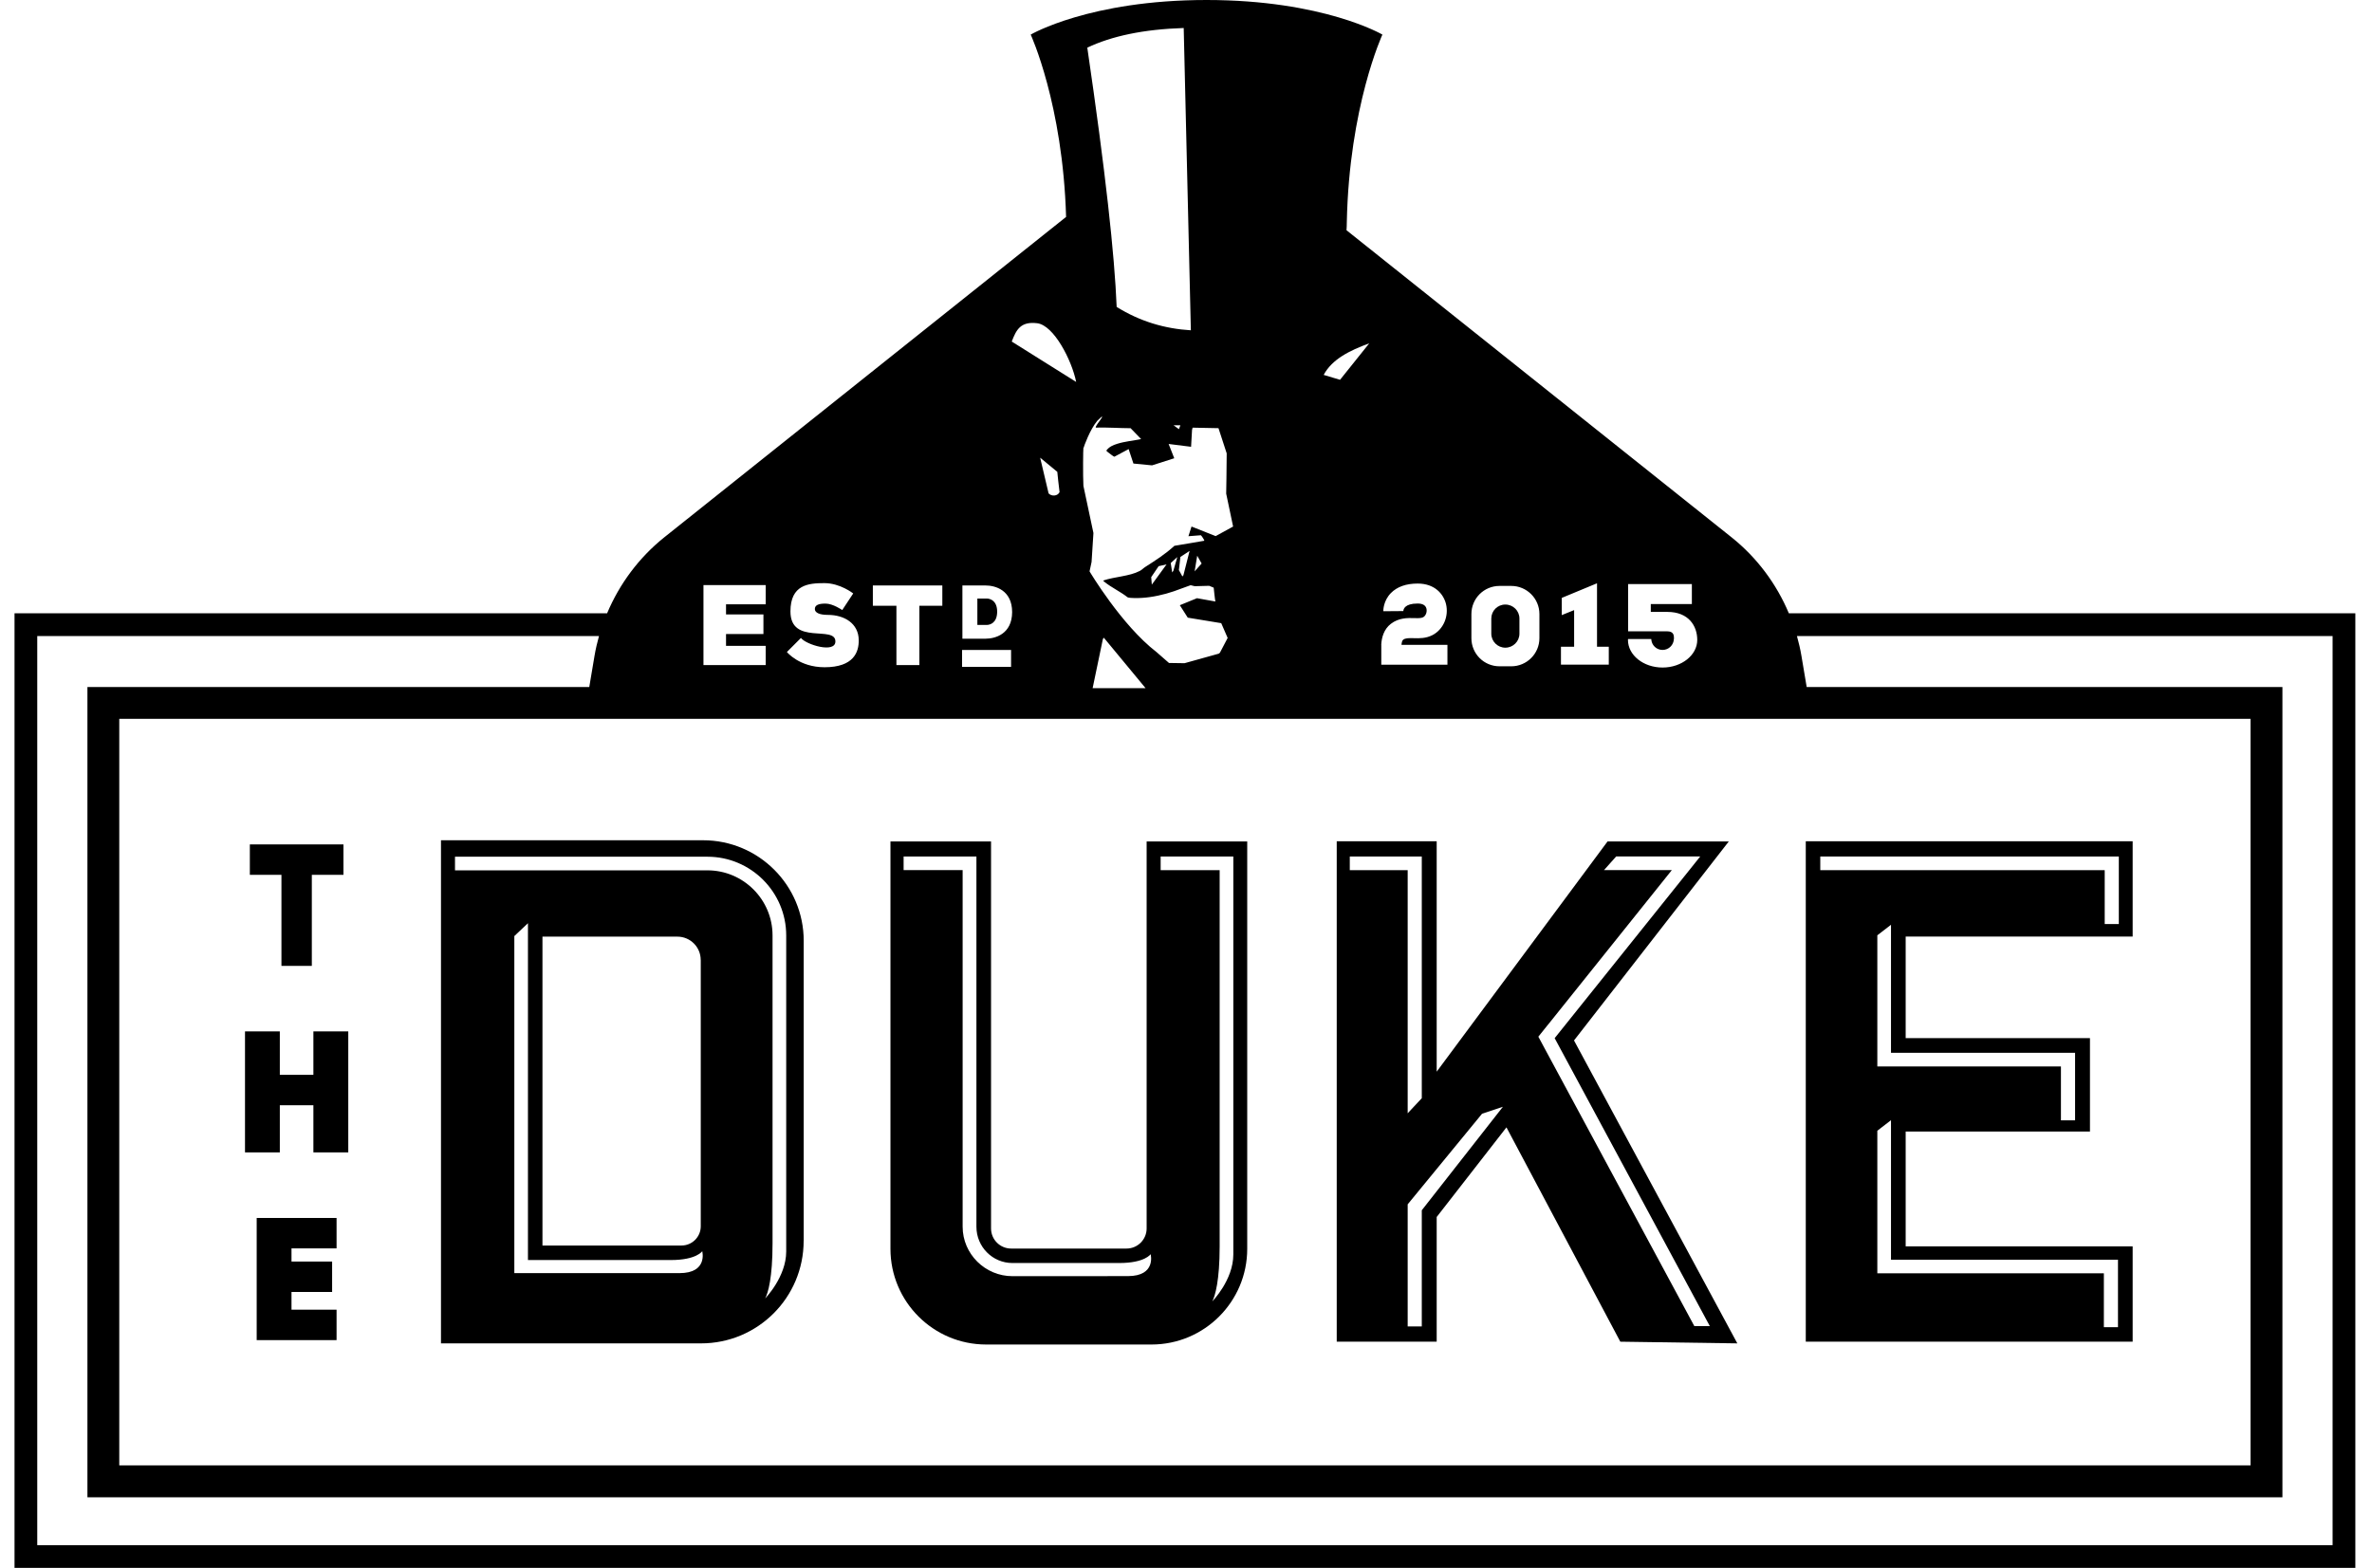
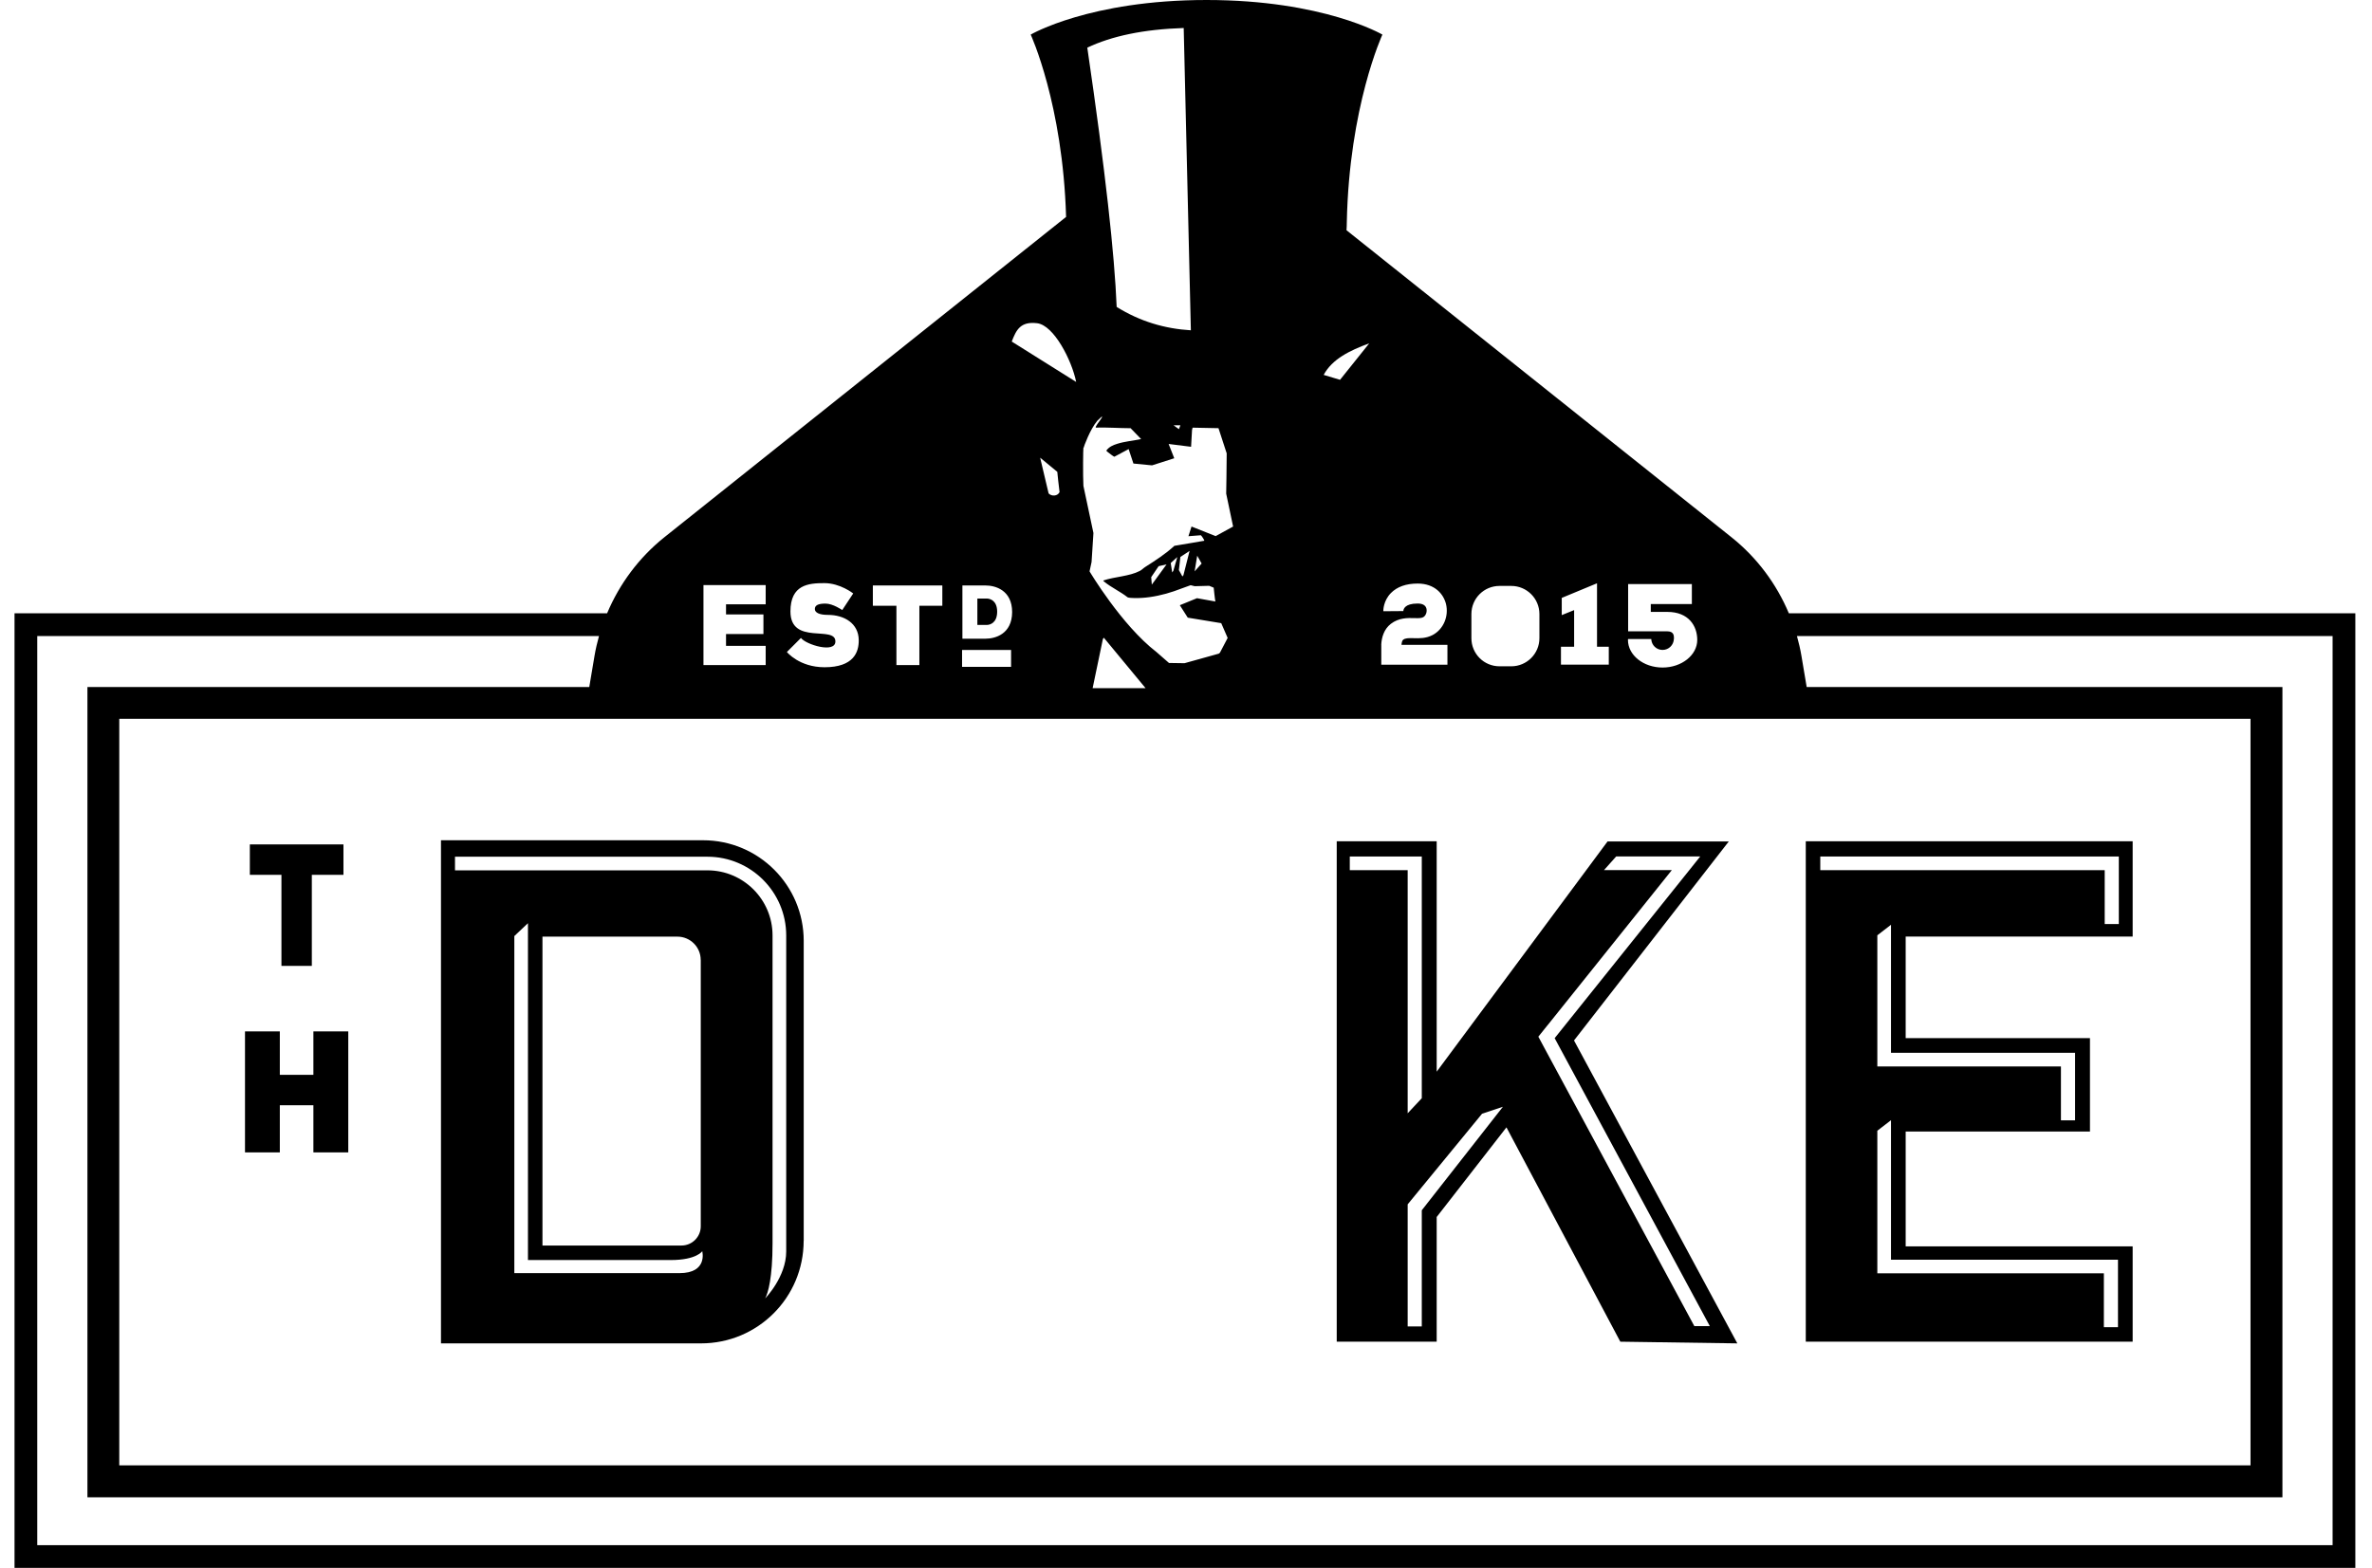
<svg xmlns="http://www.w3.org/2000/svg" width="121" height="80" viewBox="0 0 121 80" fill="none">
  <path d="M92.856 43.702H108.085V47.148H107.365V44.399H92.856V43.702ZM105.853 53.717V57.163H105.132V54.414H95.766V47.722L96.463 47.185V53.717H105.853ZM108.042 64.271V67.718H107.322V64.969H95.766V57.694L96.463 57.157V64.274H108.045L108.042 64.271ZM97.212 68.458H108.791V63.594H97.212V57.734H106.613V52.968H97.212V47.788H108.791V42.924H92.116V68.458H97.215H97.212Z" fill="black" />
  <path d="M118.987 78.841H1.9V32.453H30.556C30.465 32.786 30.384 33.121 30.327 33.466L30.06 35.053H4.46V76.399H116.431V35.053H92.162L91.895 33.466C91.838 33.121 91.757 32.786 91.665 32.453H118.99V78.841H118.987ZM114.803 74.769H6.084V36.677H114.803V74.769ZM35.885 29.853H39.059V30.834H37.036V31.351H38.944V32.352H37.036V32.955H39.059V33.936H35.885V29.85V29.853ZM40.322 31.199C40.322 29.83 41.243 29.753 42.052 29.753C42.861 29.753 43.524 30.28 43.524 30.28L42.965 31.127C42.965 31.127 42.491 30.797 42.109 30.797C41.728 30.797 41.567 30.889 41.567 31.075C41.567 31.262 41.803 31.374 42.23 31.374C43.074 31.374 43.797 31.81 43.806 32.659C43.814 33.271 43.55 34.045 42.061 34.045C40.769 34.045 40.141 33.268 40.141 33.268L40.858 32.55C41.105 32.889 42.615 33.354 42.615 32.728C42.615 31.887 40.322 32.946 40.322 31.196M44.526 29.873H48.07V30.909H46.899V33.934H45.728V30.909H44.526V29.873ZM49.077 33.164H51.577V34.025H49.077V33.164ZM49.094 29.873H50.279C50.753 29.873 51.628 30.097 51.631 31.23C51.625 32.364 50.753 32.588 50.279 32.588H49.094V29.876V29.873ZM54.05 25.109C53.953 25.319 53.643 25.339 53.491 25.175L53.06 23.353L53.935 24.076C53.935 24.076 54.013 24.868 54.05 25.109ZM52.905 16.492C53.757 16.592 54.673 18.377 54.897 19.488L51.611 17.427C51.84 16.836 52.053 16.389 52.905 16.492ZM58.444 35.113H55.737L56.26 32.605L56.309 32.539L58.441 35.116L58.444 35.113ZM59.508 28.797L58.756 29.83L58.725 29.448L59.104 28.889L59.508 28.797ZM60.056 28.427L59.855 29.124L59.795 29.207L59.721 28.728L60.053 28.427H60.056ZM60.682 28.114L60.369 29.348L60.317 29.414L60.137 29.087L60.214 28.418L60.682 28.111V28.114ZM61.299 28.751L60.94 29.153C60.983 28.92 61.072 28.355 61.072 28.355L61.296 28.751H61.299ZM55.278 22.845C55.29 22.782 55.6 21.916 55.976 21.468L56.211 21.247C56.225 21.299 56.197 21.319 56.176 21.353C56.105 21.476 55.99 21.603 55.924 21.726C55.907 21.758 55.89 21.778 55.898 21.818C56.492 21.801 57.081 21.847 57.675 21.849L58.211 22.403C57.809 22.486 57.39 22.521 56.994 22.644C56.776 22.713 56.584 22.794 56.443 22.98C56.435 23.012 56.464 23.026 56.481 23.043C56.527 23.083 56.808 23.302 56.845 23.304L57.574 22.914L57.818 23.652L58.768 23.744L59.901 23.382L59.614 22.653L60.759 22.797L60.808 21.936L60.837 21.821L62.157 21.847L62.576 23.132C62.576 23.781 62.55 25.187 62.55 25.187L62.903 26.866L62.013 27.354L60.782 26.866L60.624 27.359L61.259 27.31C61.296 27.339 61.454 27.572 61.431 27.592L59.907 27.85C59.445 28.275 58.94 28.596 58.415 28.932C58.329 28.986 58.248 29.078 58.145 29.13C57.608 29.411 56.857 29.422 56.28 29.62C56.283 29.649 56.314 29.666 56.334 29.684C56.682 29.971 57.164 30.192 57.52 30.476C57.634 30.53 58.091 30.516 58.243 30.507C58.765 30.479 59.385 30.341 59.881 30.169C60.079 30.1 60.736 29.859 60.736 29.859L60.946 29.91L61.683 29.89L61.913 29.985C61.913 29.985 61.973 30.585 61.999 30.691L61.061 30.522L60.185 30.88L60.59 31.515L62.297 31.796L62.625 32.55L62.231 33.302L62.174 33.351L60.424 33.839L59.632 33.827L58.992 33.268C57.204 31.89 55.58 29.153 55.58 29.153L55.683 28.674L55.778 27.196L55.267 24.791C55.238 24.243 55.252 22.905 55.267 22.845M60.214 21.7L60.139 21.898L59.867 21.7H60.214ZM60.383 1.432L60.748 16.853C59.425 16.773 58.16 16.406 56.963 15.66C56.857 12.999 56.386 8.715 55.465 2.431C56.707 1.842 58.323 1.495 60.383 1.429M69.847 17.519L68.358 19.379L67.523 19.129C67.951 18.328 68.846 17.884 69.847 17.519ZM70.459 32.898C70.479 32.522 70.597 32.103 70.95 31.83C71.357 31.517 71.808 31.529 72.138 31.537C72.33 31.543 72.496 31.549 72.597 31.494C72.731 31.423 72.806 31.225 72.766 31.055C72.723 30.883 72.571 30.794 72.315 30.794C71.655 30.794 71.589 31.087 71.587 31.179L70.565 31.187C70.565 31.136 70.565 30.656 70.952 30.26C71.268 29.939 71.727 29.775 72.318 29.775C73.194 29.775 73.635 30.312 73.762 30.814C73.917 31.446 73.63 32.114 73.076 32.404C72.74 32.579 72.393 32.571 72.115 32.562C71.845 32.556 71.69 32.556 71.578 32.642C71.529 32.679 71.503 32.777 71.492 32.901H73.836V33.916H70.462V32.901L70.459 32.898ZM75.059 31.331C75.059 30.536 75.699 29.896 76.494 29.896H77.093C77.882 29.896 78.528 30.536 78.528 31.331V32.562C78.528 33.357 77.882 33.997 77.093 33.997H76.494C75.699 33.997 75.059 33.357 75.059 32.562V31.331ZM79.624 32.998H80.299V31.13L79.668 31.385V30.507L81.467 29.761V32.998H82.067V33.913H79.627V32.998H79.624ZM83.048 32.605H84.233C84.247 32.918 84.497 33.162 84.81 33.162C85.123 33.162 85.375 32.915 85.387 32.605C85.392 32.596 85.392 32.591 85.392 32.582C85.392 32.438 85.39 32.212 85.048 32.212H83.054V29.801H86.305V30.82H84.21V31.222H85.059C86.141 31.222 86.58 31.939 86.58 32.651C86.58 33.426 85.786 34.06 84.81 34.06C83.834 34.06 83.045 33.428 83.045 32.651C83.045 32.636 83.045 32.622 83.051 32.608M91.252 31.291C90.621 29.79 89.628 28.453 88.334 27.419L68.688 11.748C68.697 11.616 68.703 11.482 68.703 11.344C68.823 5.426 70.519 1.765 70.519 1.765C70.519 1.765 67.514 0 61.548 0C55.583 0 52.578 1.765 52.578 1.765C52.578 1.765 54.217 5.315 54.383 11.068L33.882 27.419C32.594 28.453 31.601 29.79 30.97 31.291H0.741V80H120.15V31.291H91.252Z" fill="black" />
  <path d="M14.357 49.283H15.907V44.637H17.52V43.085H12.745V44.637H14.357V49.283Z" fill="black" />
-   <path d="M13.094 62.153V68.326V68.378H17.169V66.825H14.87V65.921H16.942V64.369H14.87V63.697H17.169V62.145H13.094V62.153Z" fill="black" />
  <path d="M14.274 56.394H15.987V58.799H17.766V52.626H15.987V54.842H14.274V52.626H12.498V58.799H14.274V56.394Z" fill="black" />
  <path d="M34.662 64.96H26.237V47.762L26.932 47.105V64.292H34.221C35.532 64.292 35.822 63.841 35.822 63.841C35.822 63.841 36.12 64.96 34.662 64.96ZM35.747 48.973V62.57C35.747 63.112 35.305 63.551 34.766 63.551H27.672V47.791H34.556C35.211 47.791 35.744 48.322 35.744 48.976M23.21 43.713H36.089C38.304 43.713 40.106 45.516 40.106 47.731V63.855C40.106 65.158 39.033 66.249 39.033 66.249C39.182 65.973 39.409 65.193 39.409 63.442V47.728C39.409 45.897 37.919 44.408 36.089 44.408H23.21V43.711V43.713ZM40.999 63.313V48.006C40.999 45.174 38.703 42.873 35.865 42.873H22.495V68.544H35.761C38.657 68.544 40.996 66.203 40.996 63.31" fill="black" />
-   <path d="M46.101 43.702H49.809V62.593C49.809 63.614 50.627 64.444 51.648 64.444H53.964H57.095C58.406 64.444 58.696 63.993 58.696 63.993C58.696 63.993 58.994 65.112 57.534 65.112C56.865 65.112 51.645 65.115 51.645 65.115C50.253 65.115 49.106 63.982 49.106 62.59V44.396H46.095V43.699L46.101 43.702ZM59.207 43.702H62.914V64.007C62.914 65.313 61.841 66.401 61.841 66.401C61.985 66.125 62.217 65.348 62.217 63.594V44.399H59.207V43.702ZM50.308 68.602H58.742C61.436 68.602 63.623 66.415 63.623 63.721V42.933H58.492V62.679C58.492 63.244 58.033 63.706 57.465 63.706H51.582C51.014 63.706 50.555 63.247 50.555 62.679V42.933H45.424V63.721C45.424 66.415 47.611 68.602 50.305 68.602" fill="black" />
  <path d="M72.528 67.678H71.808V61.45L75.601 56.828L76.666 56.472L72.528 61.752V67.678ZM68.855 43.702H72.528V56.035L71.808 56.804V44.399H68.855V43.702ZM78.947 52.308L85.283 44.396H81.823L82.445 43.699H86.733L86.176 44.396L79.306 52.971L87.221 67.663H86.431L78.832 53.562L78.474 52.896L78.947 52.305V52.308ZM73.288 62.096L76.847 57.522L82.655 68.458L88.624 68.544L80.293 53.088L88.188 42.935H82.003L73.288 54.681V42.924H68.189V68.458H73.288V62.096Z" fill="black" />
-   <path d="M76.789 33.047C77.188 33.047 77.509 32.725 77.509 32.332V31.56C77.509 31.164 77.188 30.846 76.789 30.846C76.39 30.846 76.074 31.167 76.074 31.56V32.332C76.074 32.728 76.396 33.047 76.789 33.047Z" fill="black" />
  <path d="M50.867 31.213C50.867 30.651 50.517 30.539 50.328 30.539H49.857V31.887H50.328C50.517 31.887 50.864 31.775 50.867 31.213Z" fill="black" />
</svg>